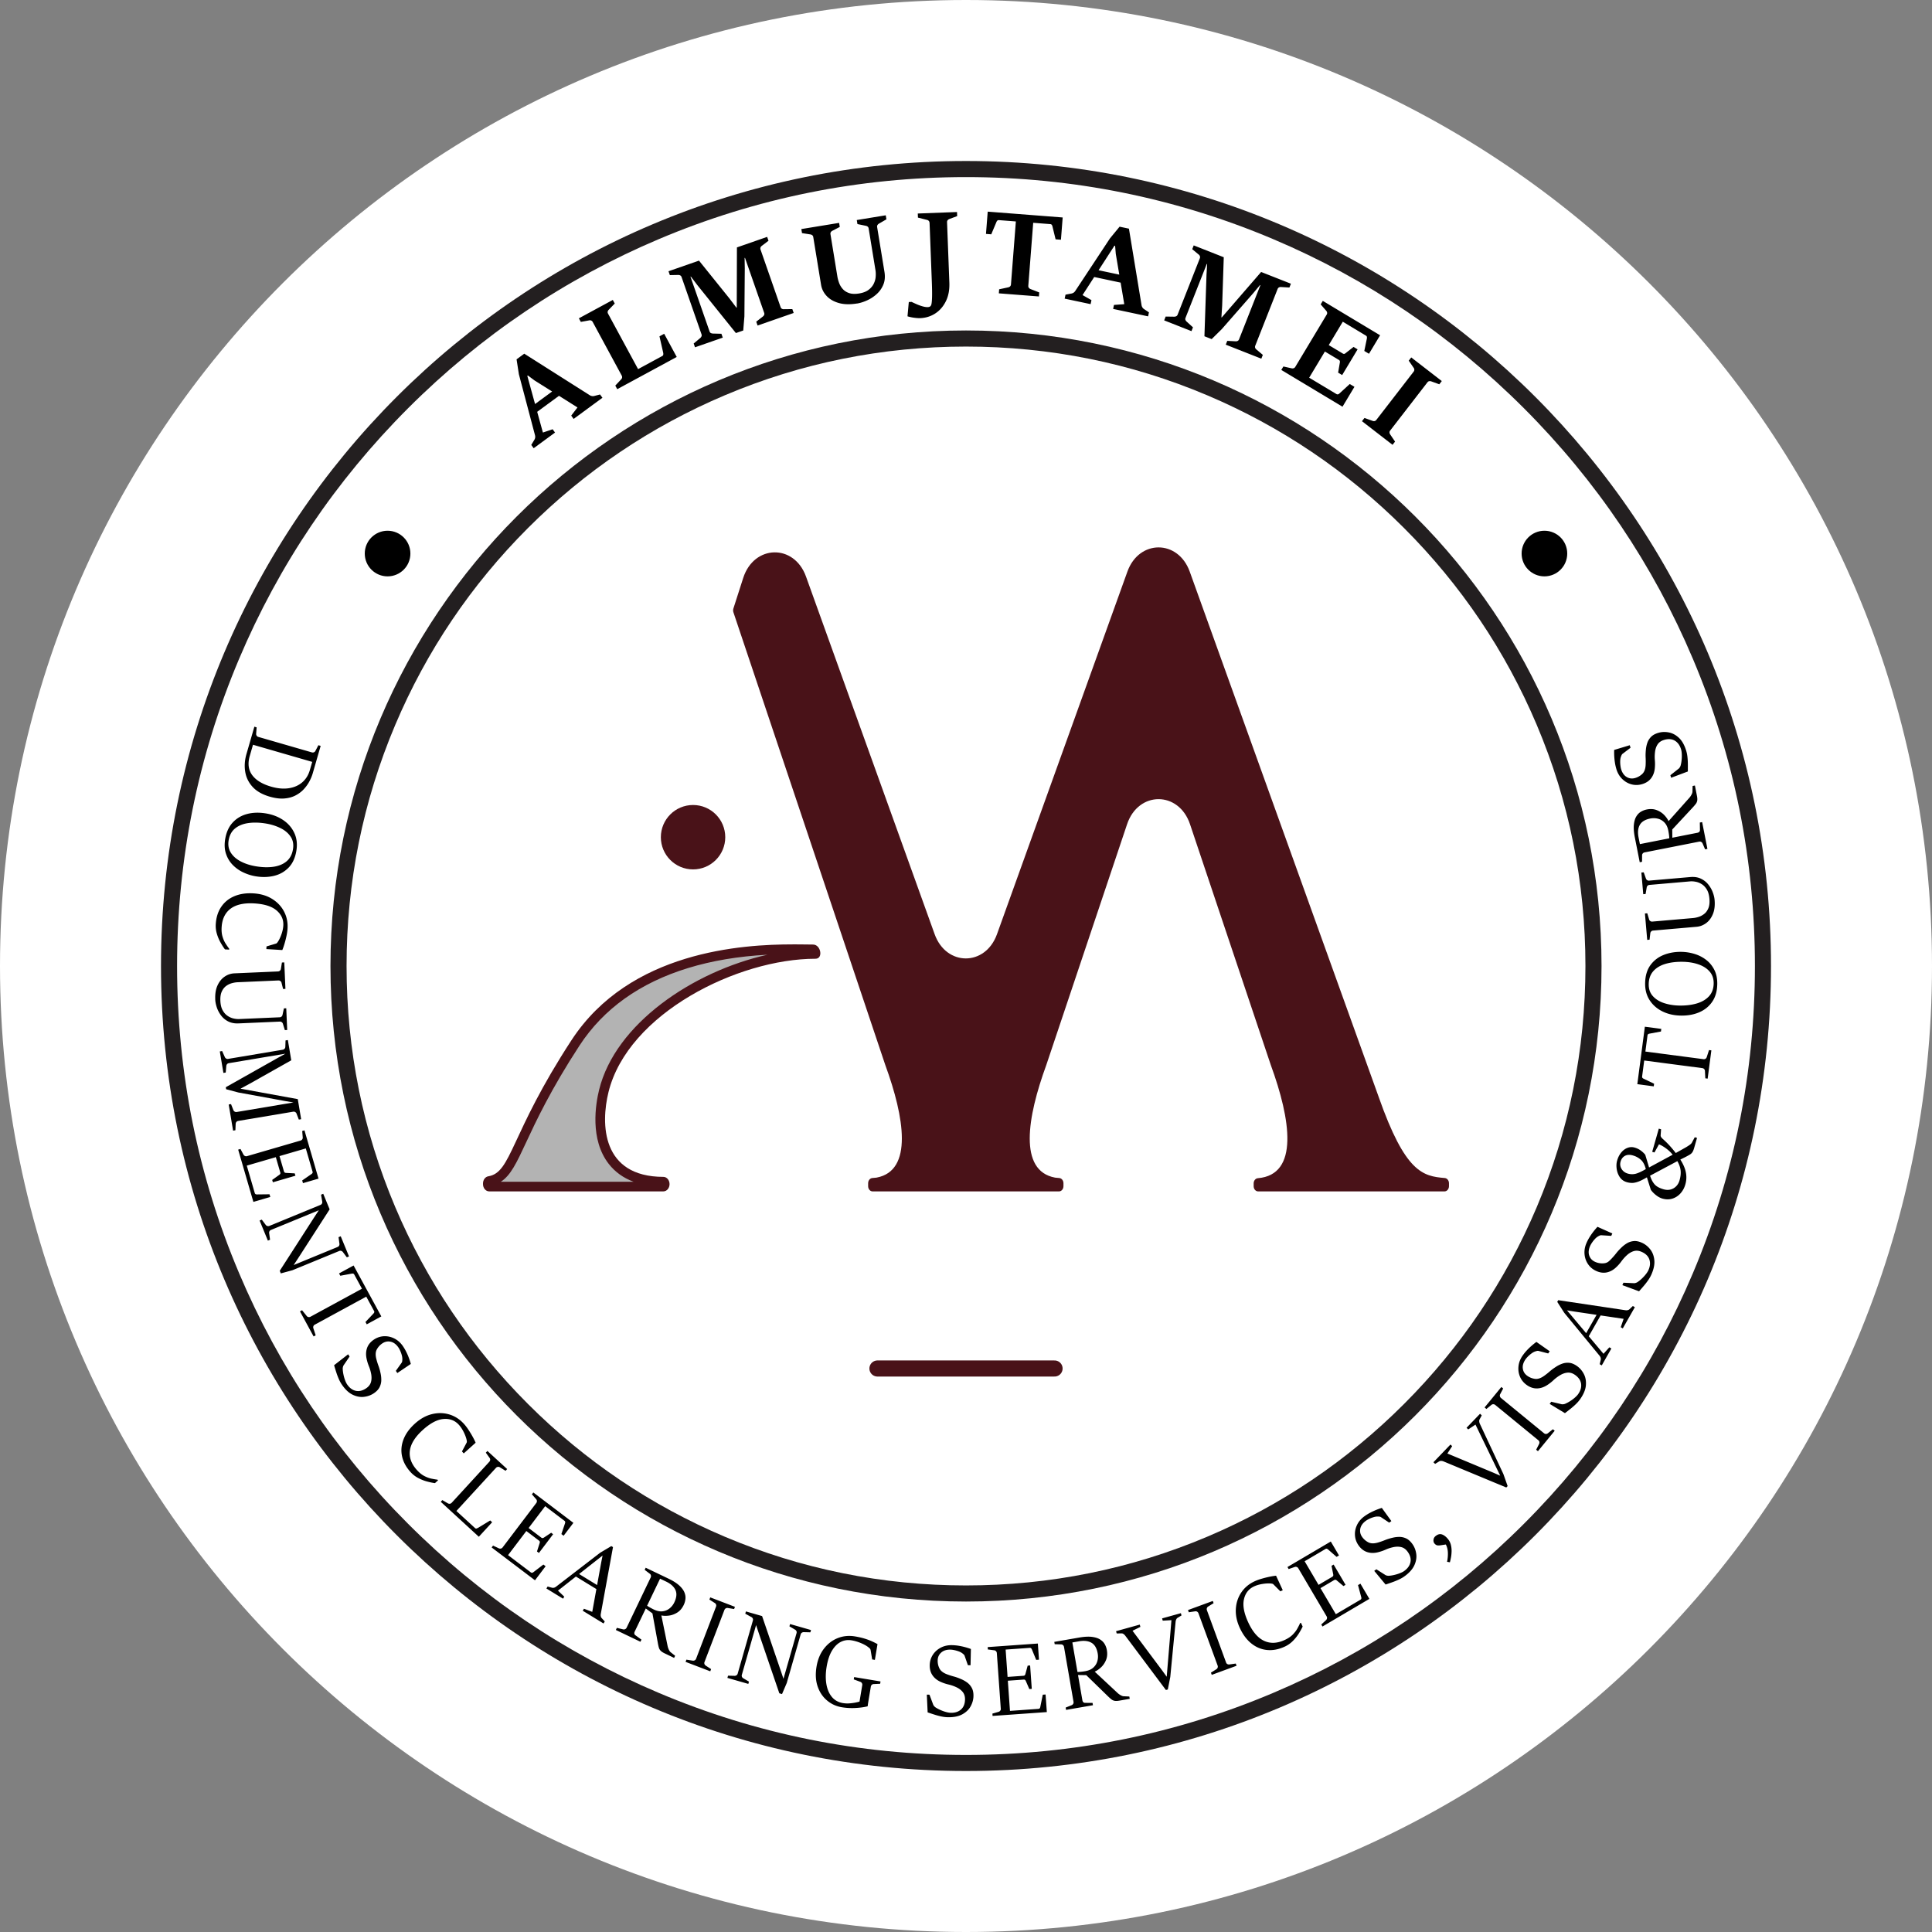
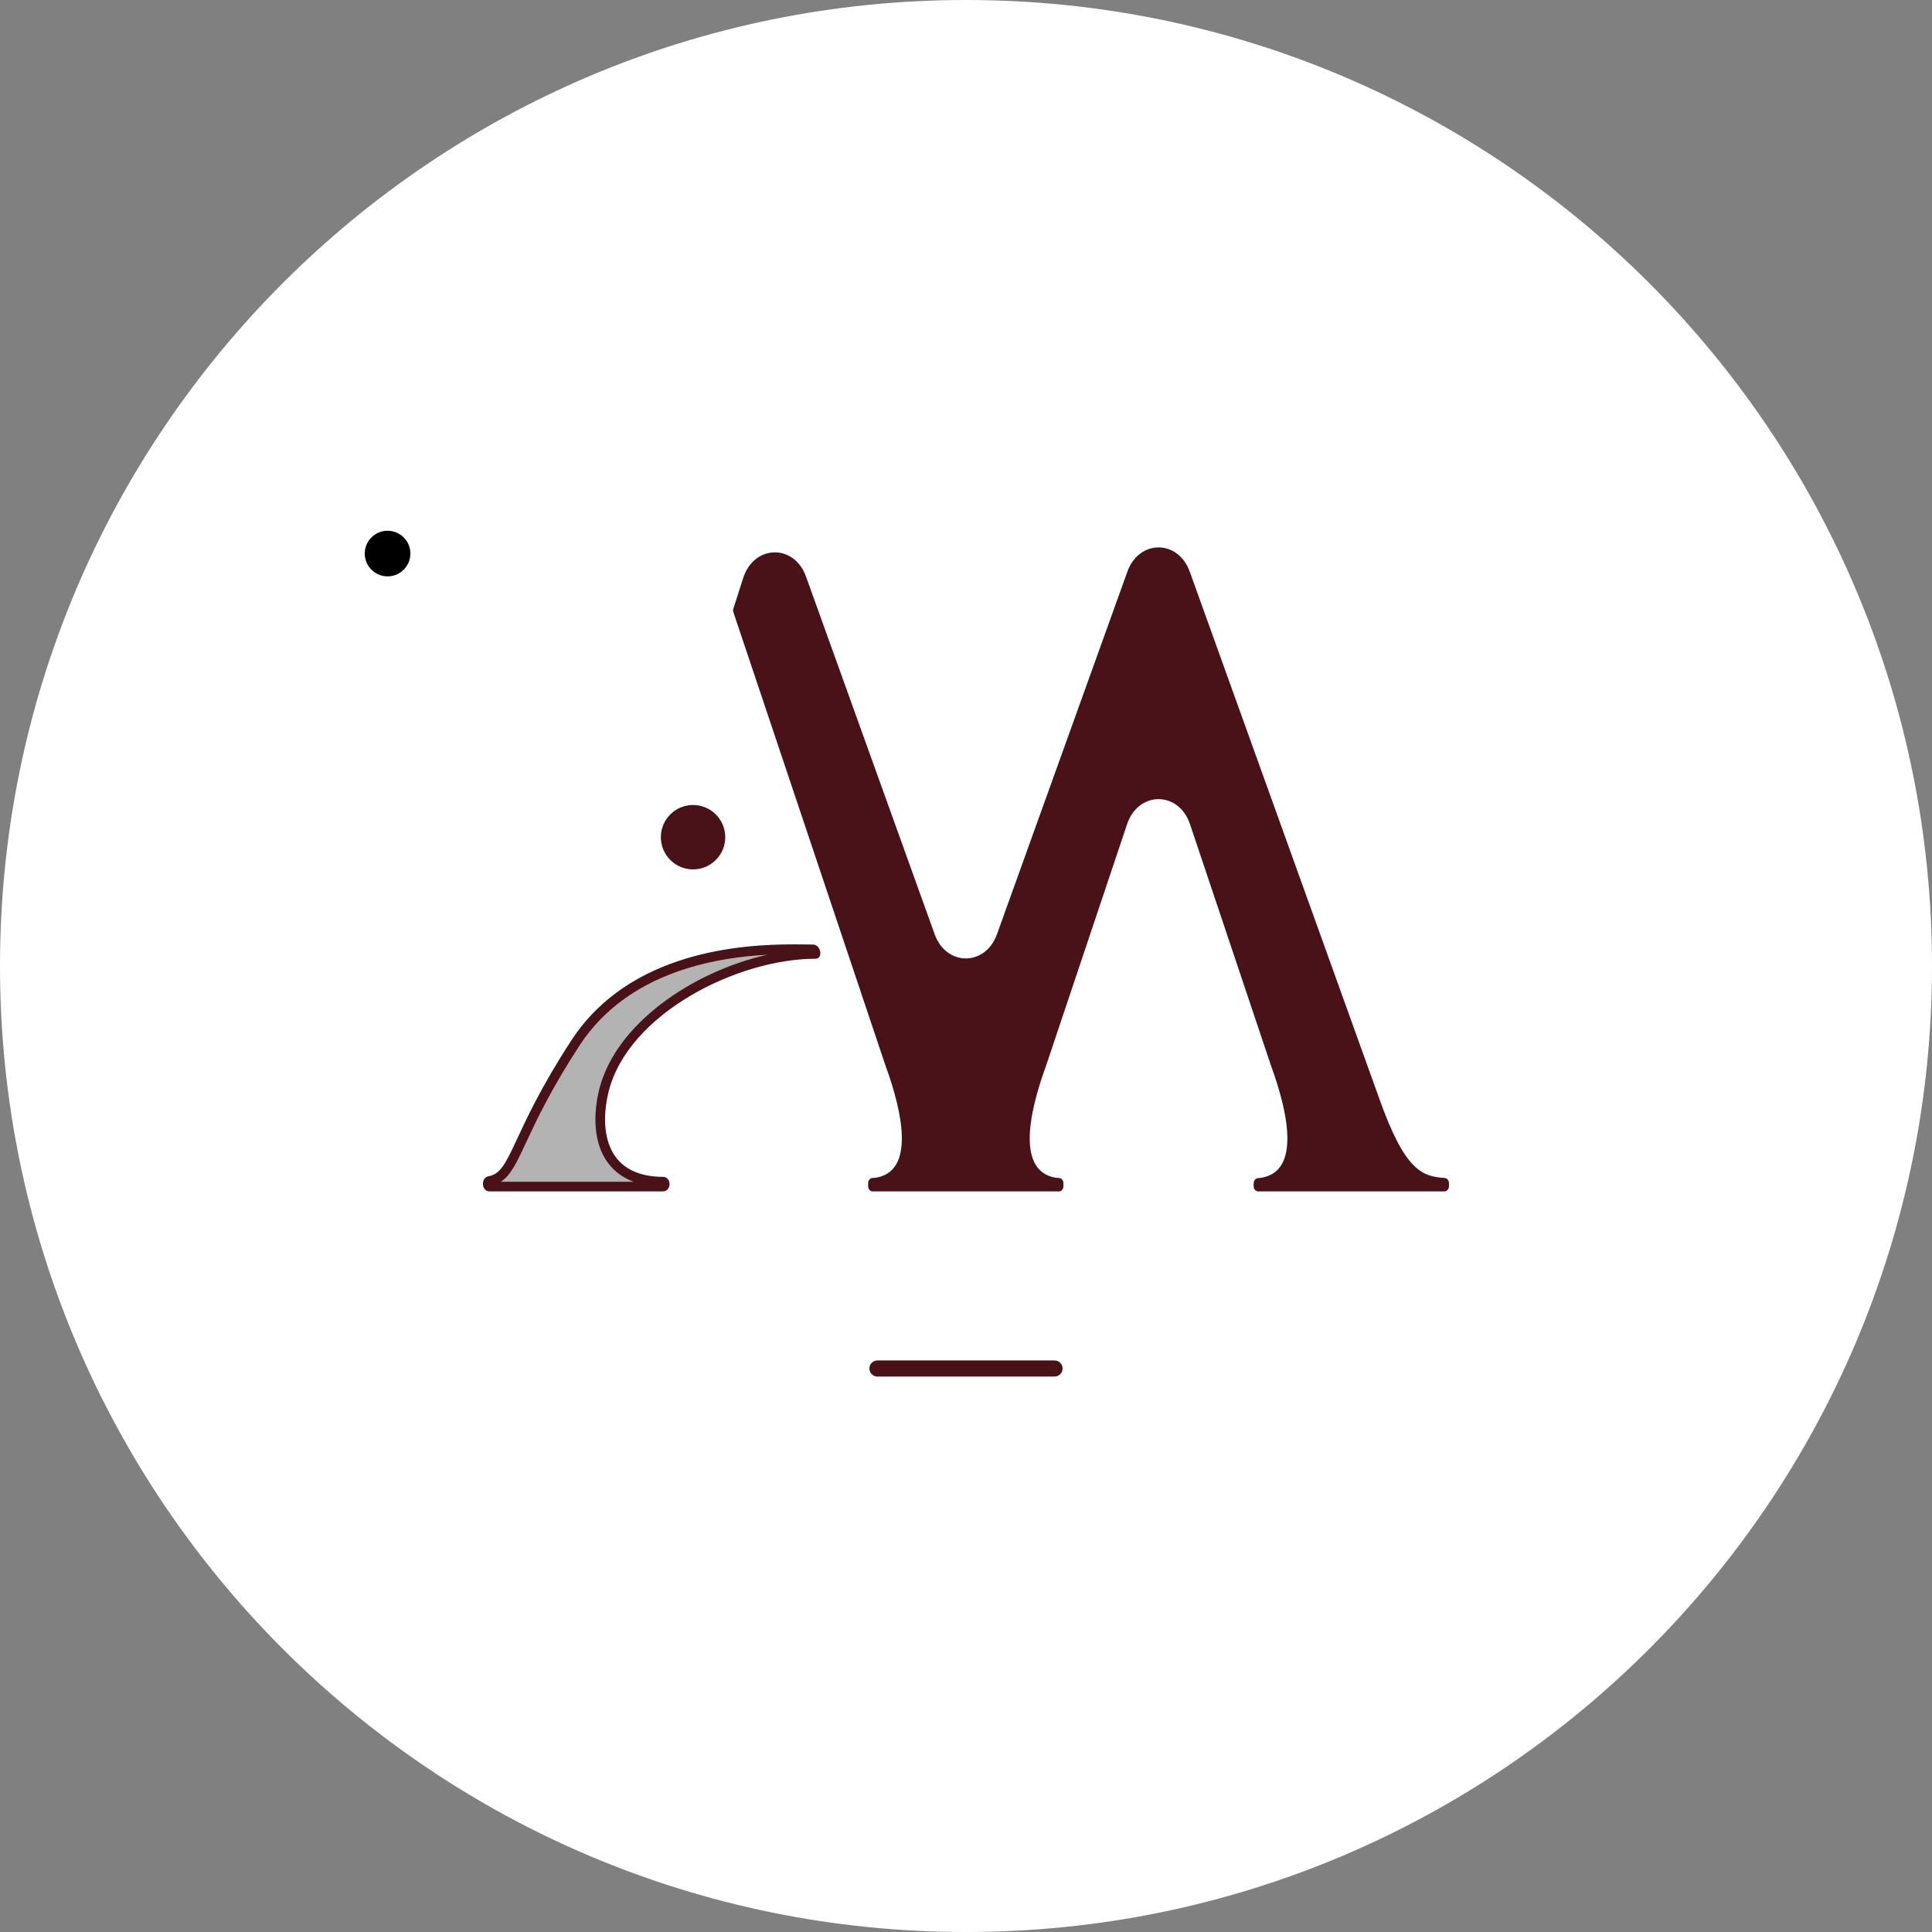
<svg xmlns="http://www.w3.org/2000/svg" data-bbox="0 0 1200 1200" viewBox="0 0 1200 1200" data-type="ugc">
  <rect x="0" y="0" width="1200" height="1200" fill="#808080" stroke="none" />
  <g>
    <path fill="#ffffff" d="M1200 600c0 331.37-268.63 600-600 600S0 931.37 0 600 268.63 0 600 0s600 268.63 600 600" />
    <g>
      <path fill="none" stroke="#491218" stroke-linecap="round" stroke-miterlimit="10" stroke-width="10" d="M545 850h110" />
      <g>
        <path d="m856.36 681.41-117.4-326.38c-7.21-20.04-31.5-20.04-38.71 0l-81.01 225.23c-7.21 20.04-31.5 20.04-38.71 0l-79.91-222.15c-7.36-20.47-32.34-19.9-39.01.89l-6.09 18.96c-.24.75-.24 1.58.01 2.33l94.33 281.18c11.91 32.57 17.33 65.66-5.35 69.95-.08.01-.16.03-.24.04-.81.09-1.64.16-2.47.23-1.46.12-2.59 1.54-2.59 3.25v1.81c0 1.8 1.25 3.25 2.78 3.25h115.76c1.54 0 2.78-1.46 2.78-3.25v-1.81c0-1.71-1.13-3.12-2.59-3.25-.83-.07-1.66-.14-2.47-.23-.08 0-.16-.02-.24-.04-22.68-4.28-17.26-37.38-5.35-69.95l50.16-149.52c6.97-20.78 32.13-20.78 39.1 0l50.16 149.52c12.37 33.81 17.75 68.21-8.05 70.33-1.46.12-2.59 1.53-2.59 3.24v1.71c0 1.8 1.25 3.25 2.78 3.25H897.2c1.54 0 2.78-1.46 2.78-3.25v-1.81c0-1.7-1.13-3.12-2.58-3.25-13.65-1.14-24.52-3.34-41.05-50.28Z" fill="#491218" />
        <path fill="#491218" d="M450.47 520c0 11.046-8.954 20-20 20s-20-8.954-20-20 8.954-20 20-20 20 8.954 20 20" />
        <path d="M303.86 737c-.34 0-.86-.6-.86-1.51v-.41c0-.83.45-1.44.76-1.49 9.23-1.51 12.88-9.35 20.17-24.99 6.17-13.23 15.48-33.23 33.55-60.89 15.26-23.37 38.47-39.96 68.99-49.3 19.42-5.95 41.05-8.84 66.1-8.84 3.16 0 5.92.04 8.21.08 1.65.02 3.06.05 4.2.05.52 0 .9.47 1.12.86.43.76.48 1.58.39 1.96-52.16.01-119.45 36.4-131.46 85.09-2.06 8.35-5.64 29.29 5.47 43.51 6.67 8.52 17.28 12.86 31.53 12.88.29 0 .83.57.83 1.51s-.51 1.51-.86 1.51H303.85Z" fill="#b3b3b3" />
        <path d="M476.71 592.99c-46.37 10.36-94.48 42.87-104.59 83.9-2.16 8.77-5.9 30.82 6.02 46.07 3.93 5.02 9.07 8.71 15.37 11.04h-82.43c6.16-3.95 9.9-11.98 15.56-24.13 6.13-13.16 15.39-33.04 33.34-60.52 14.87-22.77 37.53-38.94 67.35-48.07 14.93-4.57 31.19-7.31 49.37-8.29m15.87-6.42c-31.33 0-101.42 4.09-137.6 59.49-38.32 58.69-37.11 82.18-51.69 84.56-1.89.31-3.28 2.23-3.28 4.45v.41c0 2.49 1.73 4.51 3.86 4.51h108.15c2.13 0 3.86-2.02 3.86-4.51s-1.71-4.5-3.82-4.51c-38.52-.06-38.95-32.98-34.1-52.67 12.03-48.81 80.22-82.81 128.57-82.81 4.92 0 3.38-8.82-1.54-8.82-2.72 0-6.99-.12-12.41-.12Z" fill="#491218" />
      </g>
-       <path d="M600 215.26c51.94 0 102.33 10.17 149.75 30.23 45.81 19.38 86.96 47.12 122.3 82.46s63.08 76.48 82.46 122.3c20.06 47.43 30.23 97.81 30.23 149.75s-10.17 102.33-30.23 149.75c-19.38 45.81-47.12 86.96-82.46 122.3s-76.48 63.08-122.3 82.46c-47.43 20.06-97.81 30.23-149.75 30.23s-102.33-10.17-149.75-30.23c-45.81-19.38-86.96-47.12-122.3-82.46s-63.08-76.48-82.46-122.3c-20.06-47.43-30.23-97.81-30.23-149.75s10.17-102.33 30.23-149.75c19.38-45.81 47.12-86.96 82.46-122.3s76.48-63.08 122.3-82.46c47.43-20.06 97.81-30.23 149.75-30.23m0-10c-218.01 0-394.74 176.73-394.74 394.74S381.99 994.74 600 994.74 994.74 818.01 994.74 600 818.01 205.26 600 205.26" fill="#231f20" />
-       <path d="M600 110c66.15 0 130.32 12.95 190.73 38.5 58.35 24.68 110.75 60.01 155.76 105.02s80.34 97.41 105.02 155.76c25.55 60.4 38.5 124.57 38.5 190.73s-12.95 130.32-38.5 190.73c-24.68 58.35-60.01 110.75-105.02 155.76-45 45-97.41 80.34-155.76 105.02-60.4 25.55-124.57 38.5-190.73 38.5s-130.32-12.95-190.73-38.5c-58.35-24.68-110.75-60.01-155.76-105.02-45-45-80.34-97.41-105.02-155.76-25.55-60.4-38.5-124.57-38.5-190.73s12.95-130.32 38.5-190.73c24.68-58.35 60.01-110.75 105.02-155.76s97.41-80.34 155.76-105.02C469.67 122.95 533.84 110 600 110m0-10c-276.14 0-500 223.86-500 500s223.86 500 500 500 500-223.86 500-500-223.86-500-500-500" fill="#231f20" />
-       <path d="m157.98 451.36 1.41.41-.29 4.03c-.02.43.1.82.34 1.18s.58.61 1.02.73l33.23 9.61c.46.13.89.11 1.3-.06s.71-.45.9-.82l1.87-3.57 1.41.41-4.93 17.07c-.46 1.59-1.15 3.26-2.08 5-.92 1.74-2.11 3.38-3.54 4.92-1.44 1.54-3.16 2.82-5.18 3.85-2.01 1.03-4.33 1.64-6.96 1.84s-5.6-.18-8.9-1.13c-4.68-1.35-8.26-3.4-10.73-6.13s-3.99-5.87-4.55-9.41-.3-7.2.79-10.96l4.9-16.95Zm35.95 21.86-36.79-10.64-1.99 6.87c-1.38 4.76-.88 8.75 1.48 11.96s6.28 5.6 11.74 7.18c4 1.16 7.66 1.49 10.96 1s6.09-1.7 8.36-3.64c2.26-1.94 3.86-4.49 4.77-7.66l1.47-5.08Zm-54.02 47.75c.71-4.15 2.25-7.52 4.64-10.1s5.37-4.34 8.95-5.29 7.53-1.05 11.84-.32q6.135 1.05 10.74 4.23t6.81 8.07c1.47 3.26 1.87 6.92 1.17 10.99-.75 4.42-2.38 7.89-4.89 10.43s-5.54 4.23-9.12 5.06c-3.57.83-7.36.91-11.37.22-2.66-.45-5.23-1.28-7.72-2.47a22.3 22.3 0 0 1-6.54-4.71c-1.87-1.95-3.23-4.27-4.1-6.95q-1.305-4.02-.42-9.18Zm2.11.96c-.49 2.86-.06 5.39 1.28 7.57 1.34 2.19 3.36 4 6.06 5.45s5.82 2.47 9.35 3.08c4.09.7 7.79.81 11.1.34s6.03-1.59 8.15-3.36 3.46-4.25 4-7.45c.52-3.03.05-5.64-1.4-7.83s-3.52-3.97-6.23-5.32-5.69-2.31-8.96-2.87c-3.99-.68-7.65-.79-10.99-.34s-6.1 1.55-8.28 3.29-3.54 4.22-4.09 7.43Zm.34 67.34-.03.56-2.61-.16c-.88-1.18-1.79-2.59-2.73-4.25s-1.7-3.47-2.28-5.42-.82-3.96-.69-6.01c.26-4.16 1.37-7.72 3.35-10.67s4.68-5.17 8.11-6.64 7.43-2.07 12-1.79q6.645.405 11.52 3.42c3.25 2.01 5.73 4.62 7.42 7.84s2.42 6.77 2.18 10.64c-.08 1.37-.3 2.88-.65 4.53s-.76 3.26-1.22 4.82-.92 2.88-1.38 3.95l-9.91-.61.1-1.65 5.91-1.76c.21-.07.41-.2.58-.38.18-.19.38-.45.61-.79.8-1.22 1.53-2.76 2.19-4.63s1.04-3.66 1.14-5.35c.23-3.68-1.14-6.81-4.1-9.37s-7.54-4.03-13.75-4.42c-6.48-.4-11.43.68-14.85 3.23s-5.29 6.4-5.6 11.53c-.14 2.26.05 4.22.56 5.89s1.15 3.12 1.93 4.33 1.51 2.26 2.21 3.16Zm-8.66 31.48c-.15-3.42.32-6.32 1.41-8.69s2.57-4.19 4.43-5.46 3.88-1.94 6.03-2.04l27.1-1.18c.48-.02.88-.18 1.21-.49.33-.3.53-.67.59-1.08l.64-3.98 1.46-.06.72 16.44-1.46.06-.98-3.91c-.1-.41-.33-.75-.7-1.01s-.77-.39-1.23-.37l-25.39 1.11c-1.1.05-2.28.24-3.54.59s-2.45.93-3.57 1.76-2.01 1.98-2.68 3.46-.96 3.39-.86 5.74c.1 2.36.56 4.29 1.37 5.78s1.81 2.65 3 3.47 2.42 1.38 3.7 1.68 2.45.42 3.5.38l25.27-1.1c.48-.02.87-.18 1.18-.47s.51-.65.59-1.07l.85-3.99 1.46-.06.59 13.49-1.46.06-1.2-3.9c-.12-.41-.35-.75-.7-1.01-.34-.26-.74-.39-1.2-.37l-25.64 1.12c-2.51.11-4.66-.31-6.47-1.24s-3.29-2.18-4.44-3.73-2.03-3.2-2.61-4.96c-.59-1.76-.91-3.41-.98-4.94Zm2.83 32.32 1.44-.24 1.67 3.73c.17.39.45.7.83.92s.79.29 1.22.22l33.93-5.69c.47-.08.85-.28 1.14-.62s.44-.71.46-1.13l.14-4.03 1.44-.24 2.11 12.58L155.29 673l-5.9 3.2 35.57 6.49 2.09 12.46-1.44.24-1.45-3.76c-.15-.4-.42-.7-.82-.92-.39-.22-.82-.29-1.27-.21l-34.12 5.73c-.47.08-.84.28-1.11.61s-.42.71-.46 1.13l-.17 4.04-1.44.24-2.72-16.23 1.44-.24 1.48 3.76c.17.39.44.7.82.92.37.22.79.29 1.24.22l35.25-5.92-4.94-.84-29.32-5.36-7.56-2.01-.21-1.26 32.51-18.33 4.5-2.49-35.13 5.89c-.47.08-.84.28-1.11.61s-.42.71-.46 1.13l-.36 4.07-1.44.24-2.23-13.32Zm11.43 60.99 1.4-.41 1.91 3.56c.21.37.52.64.92.82s.81.2 1.25.07l33.22-9.67c.46-.13.81-.38 1.06-.75.25-.36.36-.76.32-1.18l-.33-4.02 1.4-.41 8.73 29.99-9.65 2.81-.49-1.67 5.75-3.97c.27-.19.48-.4.62-.63.15-.24.17-.54.06-.89l-4.19-14.4-16.34 4.76 2.75 9.44c.12.4.29.66.52.79s.5.2.81.22l5.39.28.43 1.46-14.01 4.08-.43-1.46 4.34-3.11c.29-.19.5-.41.64-.64s.15-.55.03-.95l-2.75-9.44-18.04 5.25 4.94 16.97c.1.36.28.6.52.74.24.13.54.19.88.18l7.78-.09.49 1.67-10.51 3.06-9.44-32.44Zm13.28 44.03 1.35-.56 2.45 3.26c.25.34.59.58 1.02.71.42.13.84.11 1.24-.06l31.71-13.04c.44-.18.76-.46.96-.85.2-.38.26-.79.18-1.2l-.73-4.31 1.35-.56 3.98 9.67-19.51 30.26-2.83 4.33 27.28-11.22c.44-.18.76-.46.95-.84s.25-.78.19-1.21l-.55-4.04 1.35-.56 5.15 12.52-1.35.56-2.45-3.26c-.25-.34-.59-.59-1.01-.73s-.84-.13-1.26.05l-29.06 11.95-7.23 1.97-.66-1.61 21.1-32.77 3.16-4.83-29.69 12.21c-.44.18-.76.46-.95.84s-.26.78-.19 1.21l.55 4.04-1.35.56-5.14-12.49Zm25.1 56.42 1.28-.7 2.92 3.62c.27.33.62.53 1.06.61.43.08.85.01 1.25-.2l31.97-17.4-4.74-8.72c-.2-.36-.43-.58-.7-.64-.27-.07-.57-.07-.89-.01l-7.11 1.32-.79-1.45 9.04-4.92 17.21 31.62-9.05 4.92-.79-1.45 4.97-5.25c.22-.24.38-.49.48-.74s.05-.55-.14-.9l-4.82-8.85-31.97 17.4c-.42.23-.71.55-.86.96s-.17.82-.04 1.23l1.45 4.42-1.28.7-8.46-15.55Zm21.15 33.47 8.74-6.8.92 1.37-3.75 5.5c-.15.23-.28.56-.38.99-.11.44-.16.79-.15 1.06.04 1.17.19 2.39.46 3.65.26 1.26.6 2.43 1 3.51s.83 1.95 1.27 2.6c1.47 2.18 3.26 3.51 5.34 3.99s4.25-.04 6.48-1.54c1.58-1.07 2.58-2.37 3.01-3.91q.63-2.31.09-5.13c-.32-1.66-.78-3.23-1.39-4.7-.6-1.47-1.08-3.01-1.42-4.63-.53-2.45-.42-4.69.3-6.72.73-2.03 2.13-3.75 4.19-5.14 1.96-1.32 4.06-2.03 6.32-2.13 2.25-.09 4.42.39 6.51 1.46s3.85 2.67 5.29 4.8q1.2 1.785 2.1 3.63c.9 1.845 1.12 2.47 1.58 3.7s.84 2.44 1.17 3.62l-8.38 5.66-.92-1.37 3.57-5c.2-.26.32-.58.37-.95s.08-.7.09-.98c.05-.81-.05-1.69-.3-2.65a20 20 0 0 0-.96-2.73c-.39-.87-.76-1.57-1.12-2.1q-2.04-3.015-4.8-3.66c-1.84-.43-3.6-.08-5.27 1.04-1.43.96-2.55 2.19-3.38 3.69s-.95 3.45-.35 5.85q.6 2.34 1.38 4.44c.52 1.4.96 3 1.33 4.81.29 1.36.42 2.75.39 4.19s-.39 2.84-1.06 4.21q-1.02 2.055-3.57 3.78-2.7 1.83-6.18 2.22c-2.31.26-4.67-.2-7.06-1.37s-4.63-3.3-6.71-6.38c-.67-1-1.29-2.14-1.85-3.44s-1.08-2.67-1.54-4.11-.91-2.89-1.34-4.35Zm64.23 71.05.37.42-1.94 1.75c-1.46-.19-3.11-.54-4.95-1.03s-3.66-1.22-5.47-2.17-3.4-2.2-4.77-3.72c-2.79-3.1-4.54-6.39-5.26-9.87s-.4-6.96.95-10.44q2.025-5.22 7.14-9.81c3.3-2.97 6.81-4.91 10.52-5.82s7.31-.84 10.79.21 6.52 3.02 9.12 5.9c.92 1.02 1.84 2.23 2.77 3.64s1.79 2.82 2.58 4.25c.79 1.42 1.41 2.67 1.85 3.76l-7.38 6.64-1.1-1.23 2.89-5.44c.1-.2.14-.43.14-.69s-.05-.59-.13-.99c-.31-1.43-.9-3.03-1.77-4.81-.88-1.78-1.88-3.3-3.02-4.57-2.47-2.75-5.65-3.96-9.55-3.65s-8.17 2.55-12.79 6.71c-4.83 4.34-7.53 8.63-8.11 12.85s.85 8.25 4.29 12.08c1.51 1.68 3.04 2.93 4.59 3.74s3.03 1.36 4.44 1.66c1.41.29 2.67.51 3.8.64Zm2.04 13.78.99-1.08 3.48 2.05c.38.2.78.28 1.21.22s.8-.25 1.11-.59l23.39-25.49c.32-.35.5-.75.52-1.19s-.09-.83-.34-1.17l-2.36-3.27.99-1.08 12.26 11.25-.99 1.08-3.59-2.2c-.36-.22-.77-.3-1.22-.23q-.675.09-1.14.6l-24.59 26.79 11.6 10.64c.32.29.69.35 1.11.17s.75-.34.99-.48l7.3-4.45 1.21 1.12-8.27 9.01-23.65-21.71Zm31.6 28.36.88-1.17 3.66 1.72c.39.17.8.2 1.23.11q.63-.15 1.05-.69l20.9-27.57c.29-.38.42-.79.41-1.23q-.03-.66-.45-1.14l-2.66-3.03.88-1.17 24.89 18.87-6.07 8.01-1.39-1.05 2.24-6.62c.11-.31.15-.6.12-.88-.02-.28-.18-.53-.48-.76l-11.95-9.06-10.28 13.56 7.83 5.94c.33.25.63.36.89.32s.52-.14.78-.31l4.5-3 1.21.92-8.81 11.63-1.21-.92 1.63-5.09c.12-.33.16-.62.13-.9q-.045-.405-.54-.78l-7.83-5.94-11.35 14.98 14.08 10.67c.3.23.58.32.86.28s.55-.16.81-.38l6.19-4.72 1.39 1.05-6.61 8.73-26.93-20.41Zm34.02 25.5.76-1.25 2.69.73c.84.22 1.68.02 2.52-.61l27.4-21.09 6.95-4.14 1.04.63-7.6 41.6q-.12.66.03 1.35c.15.69.29.85.58 1.17l1.88 2.06-.76 1.25-12.92-7.91.76-1.25 5.15 1.95 5.53-30.54.87-4.39-.03-.02-27.66 21.77 3.91 3.74-.76 1.25-10.32-6.32Zm17.84-7.75 2.06-1.51 11.99 7.34-.41 2.52zm25.3 33.49.63-1.32 3.93.95c.42.09.83.04 1.22-.14.4-.18.69-.47.89-.88l14.95-31.2q.315-.645.15-1.29c-.165-.645-.33-.77-.66-1.03l-3.21-2.44.63-1.32 14.2 6.8c2.86 1.37 5.07 2.78 6.64 4.22 1.56 1.44 2.63 2.87 3.21 4.28s.79 2.78.64 4.1-.5 2.56-1.06 3.72q-1.515 3.165-4.05 4.74c-1.69 1.04-3.44 1.67-5.27 1.89s-3.46.16-4.88-.18l-4.79-.88-4.95-3.65 1.04-1.6c.13.16.47.4 1.03.73.55.33 1.15.67 1.79 1.01s1.15.6 1.52.78q2.925 1.395 5.4 1.11c1.66-.19 3.11-.8 4.37-1.81s2.24-2.25 2.94-3.73c1.43-2.99 1.67-5.54.72-7.66s-2.89-3.87-5.81-5.27l-3.76-1.8-15.76 32.88c-.21.43-.28.84-.22 1.24q.09.6.63.99l3.79 2.75-.63 1.32-15.29-7.33Zm36.19 17.34-5.92-2.84c-1.12-.54-1.94-1.08-2.46-1.63a4.6 4.6 0 0 1-1.1-1.92c-.21-.73-.42-1.66-.62-2.77l-3.45-18.94 5.53 1.27 4 19.58c.13.64.37 1.33.71 2.08s.72 1.29 1.13 1.63l2.81 2.21-.63 1.32Zm7.12 2.46.52-1.37 3.99.63c.42.05.83-.03 1.21-.24s.65-.53.81-.95l12.37-32.31c.17-.45.19-.88.05-1.3a1.78 1.78 0 0 0-.75-.97l-3.4-2.17.52-1.37 15.34 5.87-.52 1.37-3.95-.65c-.42-.07-.83 0-1.22.23-.4.23-.68.55-.84.98l-12.37 32.31c-.17.45-.18.87-.04 1.27.15.4.4.73.77.98l3.36 2.19-.52 1.37-15.34-5.87Zm25.97 9.99.4-1.41 4.08.1c.43.01.82-.1 1.19-.36s.6-.59.72-1.01l9.44-32.96c.13-.46.11-.89-.07-1.28-.18-.4-.46-.69-.83-.88l-3.83-2.1.4-1.41 10.05 2.88 11.64 34.07 1.64 4.9 8.12-28.35c.13-.46.11-.88-.07-1.27s-.46-.69-.83-.9l-3.52-2.08.4-1.41 13.01 3.72-.4 1.41-4.08-.1c-.43-.01-.83.1-1.2.34s-.62.58-.74 1.02l-8.65 30.21-2.94 6.89-1.67-.48-12.61-36.88-1.83-5.48-8.84 30.87c-.13.46-.11.88.07 1.27s.46.69.83.9l3.52 2.07-.4 1.41-12.98-3.72Zm82.07 14.68 1.69-10.19c.08-.45 0-.87-.22-1.25s-.53-.65-.92-.8l-4.13-1.54.24-1.44 16.39 2.72-.24 1.44-4.04.18c-.42.01-.8.17-1.13.46s-.54.66-.61 1.11l-.79 4.73c-.27 1.64-.52 3.1-.73 4.4-.22 1.3-.37 2.34-.46 3.12-2.11.53-4.6.88-7.49 1.04s-5.72.01-8.5-.45c-3.52-.58-6.61-2-9.26-4.24-2.66-2.24-4.6-5.14-5.82-8.71s-1.45-7.66-.68-12.29c.73-4.38 2.25-8.08 4.58-11.11 2.32-3.03 5.16-5.22 8.52-6.58 3.36-1.35 6.95-1.71 10.78-1.08 2.27.38 4.26.83 5.97 1.36q2.565.795 4.53 1.68c1.31.6 2.47 1.18 3.49 1.75l-1.63 9.79-1.69-.28-.96-5.8c-.07-.37-.2-.66-.39-.88s-.43-.44-.71-.65c-1.18-1-2.77-1.92-4.78-2.77-2-.85-4.01-1.44-6.01-1.77-2.35-.39-4.57-.06-6.66 1s-3.9 2.87-5.44 5.42-2.65 5.88-3.33 10c-.65 3.91-.7 7.48-.16 10.73.54 3.24 1.68 5.91 3.4 7.99s4.03 3.37 6.91 3.85c1.33.22 2.69.28 4.07.17s2.64-.28 3.76-.51 1.94-.43 2.45-.6m42.31 6.74-.51-11.06 1.65.04 2.33 6.24c.1.25.29.55.59.88.29.34.55.58.78.73.98.64 2.06 1.22 3.25 1.73s2.33.92 3.44 1.21 2.06.45 2.85.46c2.63.06 4.75-.63 6.35-2.06s2.42-3.49 2.48-6.19c.04-1.91-.45-3.48-1.46-4.71q-1.515-1.845-4.14-3.03c-1.54-.7-3.09-1.22-4.63-1.58-1.55-.35-3.08-.86-4.6-1.51-2.3-.98-4.07-2.36-5.31-4.13s-1.83-3.9-1.78-6.39c.05-2.36.69-4.49 1.91-6.39q1.83-2.835 4.95-4.47c2.08-1.09 4.4-1.6 6.97-1.55 1.43.03 2.82.16 4.18.38a42.6 42.6 0 0 1 7.56 1.99l-.22 10.11-1.65-.04-2.02-5.8c-.1-.31-.28-.6-.56-.85-.27-.25-.52-.47-.75-.64-.63-.51-1.41-.94-2.34-1.28s-1.85-.6-2.78-.79-1.72-.29-2.36-.3c-2.43-.05-4.35.55-5.76 1.81-1.42 1.26-2.15 2.89-2.19 4.9-.04 1.72.32 3.35 1.06 4.89s2.27 2.76 4.57 3.66c1.5.57 2.98 1.05 4.42 1.43s3.01.95 4.69 1.69c1.27.55 2.49 1.25 3.64 2.1 1.15.86 2.09 1.95 2.82 3.3.73 1.34 1.07 3.04 1.03 5.09-.05 2.18-.63 4.29-1.75 6.33q-1.68 3.06-5.19 4.98c-2.34 1.28-5.37 1.88-9.08 1.8-1.2-.03-2.5-.18-3.88-.47s-2.8-.66-4.24-1.12-2.88-.93-4.33-1.42Zm40.33 2.19-.1-1.46 3.88-1.12q.615-.195.99-.72c.375-.525.37-.75.33-1.21l-2.45-34.51q-.045-.72-.51-1.2c-.465-.48-.67-.51-1.08-.56l-4-.53-.1-1.46 31.16-2.21.71 10.02-1.74.12-2.67-6.45c-.13-.3-.29-.55-.49-.75-.2-.19-.49-.28-.86-.25l-14.96 1.06 1.21 16.98 9.81-.7c.41-.03.71-.14.88-.34s.3-.45.38-.74l1.41-5.22 1.52-.11 1.03 14.55-1.52.11-2.13-4.9c-.13-.32-.29-.58-.49-.76s-.51-.26-.92-.23l-9.81.7 1.33 18.74 17.63-1.25c.37-.03.65-.14.83-.36s.3-.48.36-.82l1.55-7.63 1.74-.12.78 10.92-33.7 2.39Zm45.65-3.77-.25-1.44 3.75-1.5c.39-.17.7-.45.92-.82.22-.38.29-.79.21-1.24l-5.91-34.09c-.08-.47-.29-.85-.62-1.14a1.74 1.74 0 0 0-1.14-.45l-4.03-.12-.25-1.44 15.51-2.69c3.13-.54 5.74-.68 7.85-.42 2.11.27 3.81.81 5.1 1.63s2.25 1.81 2.9 2.97 1.08 2.38 1.29 3.64c.4 2.31.22 4.38-.55 6.21s-1.83 3.36-3.2 4.6c-1.36 1.24-2.72 2.13-4.08 2.68l-4.41 2.06-6.14-.1-.08-1.91q.3.075 1.26 0c.64-.05 1.33-.12 2.05-.21s1.29-.18 1.69-.25c2.13-.37 3.81-1.11 5.04-2.23 1.24-1.12 2.07-2.45 2.51-4s.51-3.13.23-4.75c-.57-3.27-1.85-5.49-3.85-6.66s-4.6-1.48-7.79-.92l-4.11.71 6.23 35.93q.12.705.54 1.14c.28.29.64.44 1.09.44l4.68.04.25 1.44-16.71 2.9Zm39.54-6.86-6.47 1.12c-1.23.21-2.21.25-2.95.1q-1.11-.225-2.01-.93c-.6-.48-1.3-1.11-2.11-1.89l-13.79-13.43 5.24-2.17 14.61 13.63c.48.44 1.07.87 1.79 1.29.71.41 1.34.64 1.87.67l3.57.17zm22.48-5.48-25.35-33.87c-.27-.33-.6-.64-1-.92s-.82-.41-1.27-.39l-2.96.05-.39-1.41 14.72-4.09.39 1.41-4.88 2.42 18.55 24.84 2.68 3.71 2.93-35.14-5.4.31-.39-1.41 11.66-3.24.39 1.41-2.38 1.43q-.555.315-.87.99c-.21.45-.34.88-.4 1.3l-3.33 34.51-1.53 7.75-1.17.33Zm28.46-9.42-.5-1.37 3.42-2.15c.35-.24.6-.56.75-.97s.14-.83-.01-1.25l-11.91-32.48a1.88 1.88 0 0 0-.82-1.01c-.38-.23-.78-.3-1.2-.24l-3.99.6-.5-1.37 15.42-5.66.5 1.37-3.4 2.11c-.36.22-.62.55-.77.98q-.225.645 0 1.29l11.91 32.48c.16.45.43.77.81.98.37.21.78.28 1.23.23l3.97-.56.5 1.37-15.42 5.66Zm54.87-32.13.51-.24 1.09 2.37c-.62 1.33-1.43 2.81-2.45 4.42s-2.25 3.14-3.69 4.58-3.1 2.6-4.97 3.46c-3.79 1.75-7.45 2.45-10.99 2.1-3.54-.34-6.77-1.68-9.69-4q-4.38-3.48-7.26-9.72c-1.86-4.03-2.67-7.95-2.45-11.77.23-3.82 1.36-7.23 3.39-10.25 2.04-3.02 4.81-5.34 8.34-6.96 1.24-.57 2.67-1.1 4.3-1.57 1.62-.47 3.23-.88 4.82-1.21s2.97-.55 4.13-.66l4.16 9.01-1.5.69-4.34-4.37c-.16-.15-.37-.26-.62-.33a6 6 0 0 0-.98-.16c-1.45-.13-3.16-.04-5.12.27q-2.94.465-5.25 1.53c-3.35 1.55-5.46 4.23-6.31 8.05s.02 8.55 2.63 14.21c2.72 5.9 6.01 9.74 9.88 11.55 3.87 1.8 8.14 1.63 12.81-.53 2.05-.95 3.7-2.04 4.93-3.28s2.2-2.49 2.9-3.75 1.28-2.4 1.74-3.44Zm13.91 2.1-.74-1.26 2.98-2.73c.3-.3.49-.66.57-1.09.07-.43 0-.84-.24-1.23l-17.56-29.81c-.24-.41-.57-.69-.99-.85-.42-.15-.82-.16-1.22-.02l-3.81 1.31-.74-1.26 26.91-15.85 5.1 8.66-1.5.88-5.27-4.59c-.25-.21-.5-.36-.77-.45-.27-.08-.56-.03-.88.16l-12.92 7.61 8.64 14.66 8.47-4.99c.36-.21.57-.44.64-.7.07-.25.07-.53.01-.84l-1.06-5.3 1.31-.77 7.41 12.57-1.31.77-4.09-3.44c-.26-.23-.52-.39-.78-.46s-.57 0-.93.2l-8.47 4.99 9.54 16.19 15.23-8.97c.32-.19.52-.42.59-.69s.06-.57-.04-.9l-2.01-7.52 1.5-.88 5.56 9.44-29.11 17.15Zm39.22-26.05-7.08-8.51 1.34-.97 5.62 3.57c.23.14.56.26 1 .35s.79.13 1.06.11c1.17-.08 2.38-.27 3.63-.58q1.875-.45 3.48-1.11c1.605-.66 1.92-.89 2.56-1.35 2.13-1.54 3.41-3.37 3.82-5.47s-.17-4.25-1.75-6.43c-1.12-1.55-2.45-2.51-4.01-2.88s-3.26-.35-5.13.08c-1.65.37-3.2.89-4.65 1.54s-2.98 1.17-4.59 1.57c-2.43.61-4.67.58-6.73-.09-2.05-.66-3.81-2-5.27-4.02-1.39-1.92-2.16-4-2.33-6.24-.17-2.25.25-4.43 1.25-6.55s2.54-3.93 4.63-5.44c1.16-.84 2.35-1.58 3.56-2.21 1.22-.64 2.43-1.2 3.65-1.7s2.41-.92 3.58-1.29l5.93 8.19-1.34.97-5.11-3.4c-.27-.19-.59-.31-.96-.34s-.7-.06-.98-.06q-1.215-.045-2.64.39c-1.425.435-1.84.64-2.7 1.05-.85.41-1.54.81-2.06 1.18-1.97 1.42-3.13 3.06-3.51 4.92-.37 1.86.03 3.6 1.21 5.23 1.01 1.4 2.28 2.48 3.8 3.26s3.48.83 5.86.16c1.54-.45 3-.96 4.39-1.52s2.97-1.06 4.76-1.49c1.35-.33 2.74-.51 4.17-.52 1.44-.01 2.85.29 4.24.92s2.69 1.78 3.89 3.44c1.28 1.76 2.08 3.8 2.42 6.1s-.04 4.67-1.14 7.1-3.15 4.74-6.15 6.91c-.97.71-2.1 1.36-3.38 1.96s-2.63 1.16-4.05 1.67-2.86 1-4.3 1.48Zm39.9-13.84-1.74-.3c.39-1.83.57-3.71.51-5.63s-.48-3.62-1.28-5.12c-1.39.21-2.51.38-3.35.51-.85.13-1.55.13-2.12-.02s-1.11-.54-1.62-1.16c-.28-.34-.46-.77-.55-1.3s-.04-1.09.15-1.68.55-1.1 1.1-1.55c1.38-1.14 2.7-1.49 3.98-1.05s2.5 1.37 3.68 2.79c.9 1.09 1.52 2.3 1.85 3.63.34 1.34.49 2.68.46 4.04s-.16 2.64-.38 3.83-.45 2.19-.67 3Zm35.05-46.45-39.07-16.24c-.4-.15-.84-.25-1.33-.28-.48-.04-.92.07-1.29.31l-2.52 1.54-1.05-1.01 10.59-11.01 1.05 1.01-2.97 4.57 28.62 11.94 4.19 1.83-15.36-31.74-4.5 3.01-1.05-1.01 8.39-8.72 1.05 1.01-1.32 2.45c-.21.37-.3.8-.25 1.29s.15.93.32 1.32l14.7 31.4 2.63 7.45-.84.88Zm19.68-22.54-1.13-.93 1.85-3.59c.18-.39.23-.79.16-1.22-.08-.43-.3-.78-.65-1.07l-26.76-21.92c-.37-.3-.77-.45-1.22-.45-.44 0-.83.13-1.15.4l-3.13 2.54-1.13-.93 10.41-12.71 1.13.93-1.86 3.54c-.2.37-.25.78-.17 1.23q.135.675.66 1.11l26.76 21.93c.37.3.77.45 1.19.43.43-.01.82-.15 1.17-.43l3.13-2.5 1.13.93-10.41 12.71Zm16.74-23.64-9.47-5.74.95-1.35 6.48 1.55c.26.06.62.06 1.06 0 .44-.05.79-.13 1.04-.24 1.08-.46 2.16-1.03 3.25-1.73 1.08-.7 2.06-1.42 2.92-2.19.86-.76 1.52-1.46 1.98-2.11 1.51-2.16 2.12-4.29 1.83-6.42-.3-2.12-1.55-3.96-3.75-5.51-1.56-1.1-3.14-1.57-4.73-1.42s-3.2.73-4.82 1.75c-1.44.89-2.73 1.88-3.89 2.97a27 27 0 0 1-3.82 2.98c-2.1 1.36-4.23 2.07-6.39 2.11s-4.26-.65-6.29-2.08c-1.93-1.36-3.35-3.07-4.24-5.14s-1.21-4.27-.95-6.6 1.12-4.55 2.6-6.65a29 29 0 0 1 2.65-3.25c.94-1 1.91-1.93 2.9-2.79.99-.87 1.98-1.66 2.97-2.38l8.27 5.81-.95 1.35-5.94-1.55c-.31-.09-.65-.1-1.02-.01s-.68.17-.95.27q-1.17.36-2.37 1.23c-.8.58-1.54 1.2-2.21 1.87s-1.19 1.27-1.56 1.79c-1.39 1.99-1.97 3.92-1.71 5.79.25 1.88 1.2 3.39 2.85 4.55 1.41.99 2.96 1.6 4.65 1.84s3.56-.34 5.59-1.76a46 46 0 0 0 3.65-2.87c1.12-.98 2.46-1.97 4.02-2.96 1.16-.75 2.42-1.37 3.77-1.85s2.79-.65 4.31-.51 3.12.81 4.8 1.99c1.78 1.25 3.21 2.91 4.28 4.98s1.48 4.43 1.24 7.09-1.43 5.5-3.57 8.54c-.69.98-1.54 1.97-2.55 2.96s-2.11 1.95-3.29 2.9c-1.18.94-2.38 1.88-3.59 2.8Zm22.86-29.68-1.27-.72.65-2.71c.19-.84-.04-1.68-.69-2.5l-21.96-26.7-4.36-6.81.6-1.05 41.83 6.25c.44.06.89.04 1.35-.07s.84-.31 1.15-.61l2-1.94 1.27.72-7.49 13.17-1.27-.72 1.78-5.21-30.7-4.54-4.42-.72-.02.03 22.65 26.95 3.62-4.03 1.27.72-5.98 10.52Zm-8.32-17.59-1.58-2.01 6.95-12.22 2.53.33-7.91 13.9Zm31.51-28.41-10.38-3.83.67-1.5 6.65.29c.27 0 .62-.06 1.04-.2s.75-.28.98-.43c.97-.65 1.93-1.43 2.86-2.32s1.75-1.79 2.45-2.7 1.22-1.73 1.54-2.45c1.08-2.4 1.27-4.62.57-6.65-.69-2.03-2.27-3.59-4.73-4.69-1.74-.78-3.38-.94-4.91-.49s-3 1.33-4.4 2.63a25 25 0 0 0-3.26 3.65 26 26 0 0 1-3.19 3.65c-1.8 1.74-3.76 2.83-5.87 3.29-2.11.45-4.3.17-6.57-.85-2.16-.97-3.87-2.38-5.14-4.25s-2-3.96-2.19-6.3.24-4.68 1.29-7.02c.58-1.31 1.25-2.54 1.98-3.7s1.5-2.26 2.31-3.29c.81-1.04 1.63-2 2.46-2.9l9.23 4.13-.67 1.5-6.13-.39c-.33-.03-.66.03-1 .18s-.63.3-.88.44c-.72.38-1.41.93-2.09 1.66s-1.28 1.47-1.81 2.26c-.53.78-.93 1.47-1.19 2.06-.99 2.21-1.19 4.22-.58 6.01s1.83 3.1 3.66 3.92q2.355 1.05 4.92.93c2.565-.12 3.43-1.02 5.15-2.79 1.11-1.16 2.12-2.33 3.04-3.51s2.04-2.4 3.38-3.67c1-.96 2.12-1.81 3.35-2.54s2.61-1.17 4.14-1.32c1.52-.15 3.22.2 5.09 1.04 1.99.89 3.7 2.25 5.14 4.08s2.3 4.07 2.56 6.72-.36 5.67-1.88 9.06c-.49 1.1-1.14 2.23-1.94 3.39-.81 1.16-1.7 2.32-2.68 3.47s-1.98 2.3-2.99 3.43Zm28.73-66.35c-.6 2.11-1.6 3.94-2.98 5.49q-2.07 2.325-4.98 3.27c-1.94.63-4.02.63-6.26 0-1.32-.38-2.64-1.08-3.97-2.12q-1.995-1.56-3.24-3.33l-2.44-7.75c-2.18 1.3-4 2.2-5.47 2.72-1.46.52-2.73.77-3.81.76-1.07-.02-2.13-.17-3.17-.47-1.87-.54-3.33-1.57-4.36-3.09s-1.68-3.23-1.95-5.12-.18-3.63.28-5.23c.56-1.97 1.41-3.64 2.54-5s2.42-2.32 3.88-2.87 2.94-.62 4.45-.18c1.44.41 2.71 1.03 3.84 1.86 1.12.83 2.04 1.7 2.75 2.61l2.37 7.89 14.65-7.92c-.88-1.14-1.89-2.16-3.02-3.08s-2.2-1.67-3.22-2.26-1.77-.96-2.27-1.1l-2.79 5.03-1.41-.4 4.11-14.39 1.41.4-.27 3.68c-.03.42.07.82.32 1.19s.57.74.97 1.08c1.74 1.55 3.22 3.02 4.46 4.4s2.45 2.84 3.65 4.39l6.4-3.61q.78-.465 1.98-1.26c.8-.54 1.33-1.05 1.6-1.53l1.81-3.4 1.41.4-1.76 6.16c-.33 1.16-.68 2.04-1.06 2.64s-.91 1.12-1.59 1.54q-1.02.63-2.88 1.59l-3.09 1.54c1.11 1.7 1.99 3.41 2.63 5.12s1.01 3.43 1.1 5.15-.11 3.46-.62 5.21Zm-24.55-9.57c-.65-2.62-1.69-4.56-3.11-5.81q-2.13-1.875-4.95-2.67c-1.91-.55-3.54-.46-4.88.26s-2.25 1.91-2.72 3.59c-.46 1.62-.25 3.14.62 4.56.88 1.43 2.16 2.38 3.86 2.87 1.66.47 3.28.51 4.87.11s3.7-1.37 6.31-2.9Zm20.96 6.95c.66-2.29.87-4.36.65-6.19s-.89-3.73-2.01-5.69l-16.95 9.04c.7 2.23 1.63 4.01 2.78 5.34s3.02 2.37 5.62 3.11c1.56.44 3 .49 4.35.13 1.34-.36 2.5-1.04 3.48-2.03s1.67-2.23 2.09-3.71Zm17.46-63.13-1.45-.19-.24-4.64a1.77 1.77 0 0 0-.5-1.12c-.3-.32-.68-.51-1.13-.57l-36.09-4.73-1.29 9.84c-.05.41 0 .72.19.94.18.21.42.39.71.53l6.53 3.11-.21 1.63-10.21-1.34 4.68-35.69 10.21 1.34-.21 1.63-7.11 1.33c-.32.06-.6.17-.83.32s-.37.42-.42.81l-1.31 9.99 36.09 4.73q.705.09 1.26-.27c.37-.24.62-.57.75-.97l1.43-4.42 1.45.19zm5.95-58.37c-.1 4.21-1.15 7.76-3.14 10.66s-4.69 5.07-8.09 6.53c-3.41 1.45-7.3 2.13-11.67 2.02-4.15-.1-7.89-.98-11.23-2.64s-5.98-3.99-7.91-7.01c-1.93-3.01-2.84-6.58-2.74-10.71.11-4.48 1.22-8.15 3.33-11.03 2.11-2.87 4.88-4.98 8.29-6.32q5.115-2.01 11.22-1.86c2.7.07 5.36.51 8 1.33s5.02 2.06 7.15 3.72 3.81 3.75 5.06 6.28 1.83 5.54 1.74 9.02Zm-2.22-.65c.07-2.9-.72-5.34-2.36-7.31s-3.9-3.48-6.78-4.52-6.11-1.61-9.7-1.7c-4.15-.1-7.82.32-11.03 1.26s-5.73 2.44-7.58 4.5c-1.84 2.06-2.81 4.71-2.88 7.94-.08 3.07.76 5.58 2.51 7.54s4.06 3.42 6.93 4.37 5.97 1.47 9.28 1.55c4.04.1 7.68-.32 10.92-1.24 3.24-.93 5.81-2.41 7.72-4.45s2.9-4.69 2.98-7.94Zm.58-51.97c.3 3.41-.05 6.32-1.04 8.74s-2.38 4.3-4.19 5.64-3.79 2.11-5.94 2.3l-27.03 2.35c-.48.04-.87.22-1.19.54q-.48.48-.54 1.11l-.46 4.01-1.46.13-1.42-16.4 1.46-.13 1.15 3.87c.12.41.37.73.74.98.38.25.79.35 1.25.31l25.32-2.2c1.1-.1 2.27-.34 3.51-.74 1.25-.4 2.41-1.04 3.49-1.91s1.92-2.07 2.53-3.58.81-3.43.61-5.77c-.2-2.36-.74-4.26-1.62-5.71s-1.92-2.57-3.15-3.33c-1.22-.77-2.48-1.27-3.77-1.51s-2.46-.32-3.52-.22l-25.2 2.19c-.47.04-.86.22-1.16.52-.3.31-.48.67-.54 1.09l-.68 4.03-1.46.13-1.17-13.45 1.46-.13 1.37 3.85c.14.4.39.73.74.98s.76.36 1.21.32l25.57-2.22c2.5-.22 4.67.1 6.52.96 1.84.86 3.38 2.04 4.6 3.54s2.17 3.11 2.83 4.84 1.06 3.36 1.19 4.89Zm-4.46-31.7-1.43.28-1.59-3.71q-.27-.585-.84-.9c-.38-.21-.79-.27-1.24-.18l-33.94 6.69c-.47.09-.84.31-1.12.65s-.42.72-.42 1.15l-.03 4.03-1.43.28-3.05-15.45c-.61-3.11-.81-5.73-.59-7.84s.72-3.83 1.51-5.13c.79-1.31 1.76-2.3 2.9-2.97 1.15-.67 2.35-1.13 3.61-1.38 2.3-.45 4.37-.32 6.22.41s3.4 1.76 4.67 3.09c1.27 1.34 2.19 2.68 2.77 4.02l2.16 4.36.04 6.14-1.91.12q.075-.3-.03-1.26a40 40 0 0 0-.26-2.04c-.11-.72-.21-1.28-.29-1.69-.42-2.12-1.2-3.78-2.35-4.99s-2.5-2.02-4.06-2.42-3.14-.44-4.75-.13c-3.25.64-5.44 1.98-6.57 4.01-1.12 2.03-1.37 4.63-.74 7.8l.81 4.09 35.77-7.05c.47-.09.84-.28 1.12-.57s.42-.65.42-1.1l-.07-4.68 1.43-.28 3.28 16.63Zm-7.77-39.38 1.27 6.44c.24 1.22.3 2.2.17 2.95a4.7 4.7 0 0 1-.88 2.03c-.46.61-1.08 1.33-1.84 2.16l-13.11 14.1-2.29-5.19 13.29-14.92c.43-.49.85-1.09 1.24-1.82.4-.72.61-1.35.63-1.88l.09-3.57 1.43-.28Zm-4.4-8.7-10.36 3.9-.47-1.58 5.22-4.14c.21-.17.43-.45.66-.83s.38-.71.46-.97c.31-1.13.53-2.34.65-3.62s.15-2.5.09-3.65-.21-2.1-.44-2.86c-.76-2.52-2.06-4.32-3.92-5.4s-4.07-1.23-6.65-.45c-1.83.55-3.17 1.5-4.04 2.84-.86 1.34-1.4 2.97-1.6 4.87-.19 1.68-.21 3.31-.07 4.89s.13 3.2-.02 4.85c-.22 2.49-.99 4.6-2.29 6.33s-3.14 2.94-5.53 3.66c-2.26.68-4.49.73-6.66.15s-4.1-1.69-5.78-3.33-2.88-3.69-3.62-6.15c-.41-1.37-.72-2.73-.92-4.09s-.34-2.69-.41-4-.08-2.58-.04-3.81l9.68-2.92.48 1.58-4.89 3.71c-.27.19-.48.45-.64.79s-.28.64-.38.91c-.29.76-.46 1.63-.5 2.62s0 1.95.11 2.89.26 1.72.44 2.34c.7 2.32 1.87 3.96 3.5 4.92s3.41 1.15 5.34.57c1.65-.5 3.09-1.34 4.33-2.52s1.93-3.01 2.07-5.48q.12-2.4 0-4.65c-.08-1.49-.03-3.15.16-4.99q.195-2.07.87-4.11c.46-1.36 1.21-2.6 2.26-3.7s2.56-1.96 4.53-2.55c2.09-.63 4.27-.72 6.56-.28s4.4 1.57 6.34 3.4 3.44 4.53 4.51 8.08q.525 1.725.75 3.84c.15 1.41.24 2.87.25 4.38s0 3.03-.01 4.55ZM331.48 278.41l-1.5-2.05 1.92-3.18c.53-.89.66-1.83.41-2.83l-10.02-37.88-1.44-9.28 4.78-3.51 40.65 25.78c.4.27.86.44 1.36.53.51.09.97.08 1.4-.03l3.65-.95 1.5 2.05-17.9 13.14-1.5-2.05 3.9-5.08-26.78-16.84-4.04-3.02-.35.25 9.69 35.2 6.04-2.04 1.5 2.05-13.29 9.75Zm1.82-22.36-1.27-4.88 11.36-8.34 4.24 2.7-14.32 10.51Zm50.08-14.32-1.21-2.23 3.56-3.8c.34-.32.56-.7.65-1.12.09-.43.01-.88-.24-1.34l-18.01-33.27c-.25-.46-.59-.76-1.02-.91s-.85-.16-1.25-.05l-5.1.93-1.21-2.23 21.07-11.41 1.21 2.23-3.7 3.83c-.34.32-.56.7-.67 1.13s-.04.87.2 1.31l18.66 34.46 15.03-8.14c.38-.2.59-.53.63-.97s0-.88-.11-1.3l-2.26-9.96 2.92-1.58 7.8 14.4-36.94 20Zm48.32-25.97-.84-2.4 4.05-3.38c.35-.3.61-.65.79-1.05s.18-.84.02-1.31l-12.38-35.52c-.17-.5-.46-.84-.86-1.05q-.6-.3-1.23-.27l-5.19.1-.84-2.4 18.94-6.6 18.9 23.48 4.35 5.75.2-.07.11-37.37 18.77-6.54.84 2.4-4.1 3.13c-.39.26-.67.6-.84 1.01s-.17.86-.01 1.33l12.45 35.72c.18.52.46.88.85 1.08.39.21.81.29 1.28.25l5.17-.06.84 2.4-22.42 7.81-.84-2.4 4.08-3.17c.38-.28.66-.63.83-1.03q.27-.6 0-1.35l-11.89-34.1-.24.08.11 6.51-.24 29.73-.72 8.81-4.56 1.59-23.99-29.84-3.98-5.24-.24.08 11.84 33.96q.27.78.84 1.05t1.26.3l5.27.13.84 2.4-17.25 6.01Zm100.61-27.26c-4.35.71-8.12.61-11.3-.29-3.18-.91-5.71-2.37-7.58-4.39-1.88-2.02-3.03-4.35-3.46-6.99l-4.84-29.6c-.08-.52-.31-.91-.68-1.17-.37-.27-.78-.42-1.22-.47l-5.09-.8-.41-2.51 23.46-3.84.41 2.51-4.57 2.38c-.4.19-.73.47-.97.85s-.32.81-.24 1.31l4.3 26.32c.21 1.27.57 2.59 1.08 3.97s1.27 2.63 2.28 3.76 2.33 1.97 3.98 2.52 3.68.63 6.11.23c2.45-.4 4.39-1.13 5.83-2.2s2.52-2.31 3.23-3.73q1.065-2.13 1.26-4.35c.13-1.48.09-2.86-.11-4.13l-4.25-26c-.08-.52-.31-.9-.66-1.16-.36-.26-.76-.42-1.2-.49l-5.1-1.05-.41-2.51 18-2.94.41 2.5-4.53 2.62c-.4.21-.73.5-.98.87s-.34.8-.26 1.29l4.56 27.88c.48 2.96.25 5.6-.7 7.9-.95 2.31-2.34 4.27-4.16 5.9a23 23 0 0 1-5.99 3.9c-2.17.97-4.23 1.62-6.19 1.94Zm45.04-50.07c-.02-.52-.19-.95-.51-1.27s-.7-.52-1.13-.6l-5.56-1.4-.1-2.54 24.37-.93.1 2.54-4.83 1.79c-.42.16-.78.41-1.06.74-.29.33-.42.75-.4 1.25l1.43 37.51c.17 4.43-.54 8.27-2.14 11.53s-3.79 5.8-6.58 7.62-5.93 2.8-9.41 2.93c-.62.02-1.41 0-2.38-.09s-1.95-.22-2.93-.41-1.84-.4-2.56-.64l.81-8.87 1.75-.07q1.305.63 3.15 1.44c1.22.54 2.46.98 3.7 1.33s2.3.5 3.18.47c.57-.02 1.04-.15 1.42-.39q.555-.36.81-1.23c.25-.99.39-2.64.44-4.97s0-5.19-.13-8.6l-1.42-37.16Zm43.05 43.76.19-2.5 5.62-1.21c.49-.11.88-.31 1.19-.61s.49-.71.53-1.23l3.04-39.1-10.44-.81c-.45-.04-.8.06-1.04.28s-.44.52-.59.89l-3.21 7.64-3.28-.26 1.08-13.83 46.56 3.62-1.08 13.83-3.32-.26-1.96-8.04a2.5 2.5 0 0 0-.44-.97c-.21-.25-.51-.4-.92-.43l-10.59-.82-3.04 39.1c-.04.55.08.99.38 1.34s.64.59 1.04.74l5.36 2.07-.19 2.5-24.88-1.93Zm40.88 3.31.53-2.48 3.65-.69c1.02-.2 1.81-.72 2.38-1.58l21.59-32.7 5.96-7.25 5.81 1.23 7.83 47.5c.07.48.24.93.51 1.37s.59.78.95 1.02l3.14 2.09-.53 2.48-21.72-4.61.53-2.48 6.39-.47-5.26-31.2-.43-5.03-.42-.09-19.81 30.67 5.54 3.15-.53 2.48-16.12-3.42Zm17.89-13.53 2.79-4.2 13.78 2.92.81 4.96-17.38-3.69Zm43.92 27.01.93-2.36 5.27.08c.46 0 .89-.09 1.28-.28s.68-.52.87-.98l13.79-34.99q.285-.735.03-1.35c-.255-.615-.42-.75-.75-1.01l-4-3.31.93-2.36 18.66 7.36-1 30.12-.46 7.2.2.08 24.47-28.25 18.49 7.29-.93 2.36-5.15-.3c-.47-.05-.9.02-1.3.22s-.69.53-.88 1l-13.87 35.19q-.3.765-.06 1.38c.16.41.43.75.8 1.03l3.95 3.33-.93 2.36-22.09-8.71.93-2.36 5.16.27c.47.03.91-.04 1.3-.24.39-.19.69-.53.88-1.02l13.24-33.6-.23-.09-4.17 5.01-19.58 22.37-6.29 6.21-4.49-1.77 1.29-38.27.4-6.57-.23-.09-13.19 33.46c-.2.51-.22.96-.05 1.34.17.39.42.74.76 1.05l3.91 3.54-.93 2.36-17-6.7Zm72.73 30.83 1.31-2.18 5.08 1.13c.44.1.87.09 1.29-.04.42-.12.77-.41 1.04-.86l19.48-32.43q.405-.675.27-1.32a2.33 2.33 0 0 0-.59-1.13l-3.4-3.92 1.31-2.18 35.59 21.37-6.9 11.49-2.91-1.75 1.58-7.64c.07-.4.08-.76.03-1.09-.06-.33-.27-.6-.63-.82l-14.34-8.62-8.72 14.53 8.61 5.17c.43.26.79.35 1.07.27s.58-.25.87-.52l4.86-3.79 2.51 1.51-9.59 15.97-2.51-1.51 1.04-6.05c.08-.37.1-.71.06-1.03s-.28-.61-.71-.86l-8.61-5.17-9.76 16.25 16.89 10.14c.35.21.68.27.99.2.31-.08.62-.26.93-.55l6.4-5.87 2.91 1.75-7.42 12.35-38.01-22.83Zm50.12 31.81 1.55-2.01 4.99 1.78c.46.18.9.22 1.32.14.41-.09.78-.34 1.1-.75l23.13-29.93c.32-.42.46-.85.42-1.3s-.19-.84-.46-1.17l-3-4.36 1.55-2.01 18.98 14.67-1.55 2.01-4.94-1.79c-.41-.17-.84-.21-1.29-.14s-.83.31-1.13.71l-23.13 29.93c-.33.43-.48.86-.43 1.29s.2.84.48 1.23l2.96 4.36-1.55 2.01-18.98-14.67Z" />
      <path d="M254.9 343.82c0 7.826-6.344 14.17-14.17 14.17s-14.17-6.344-14.17-14.17 6.344-14.17 14.17-14.17 14.17 6.344 14.17 14.17" />
-       <path d="M973.44 343.82c0 7.826-6.344 14.17-14.17 14.17s-14.17-6.344-14.17-14.17 6.344-14.17 14.17-14.17 14.17 6.344 14.17 14.17" />
    </g>
  </g>
</svg>